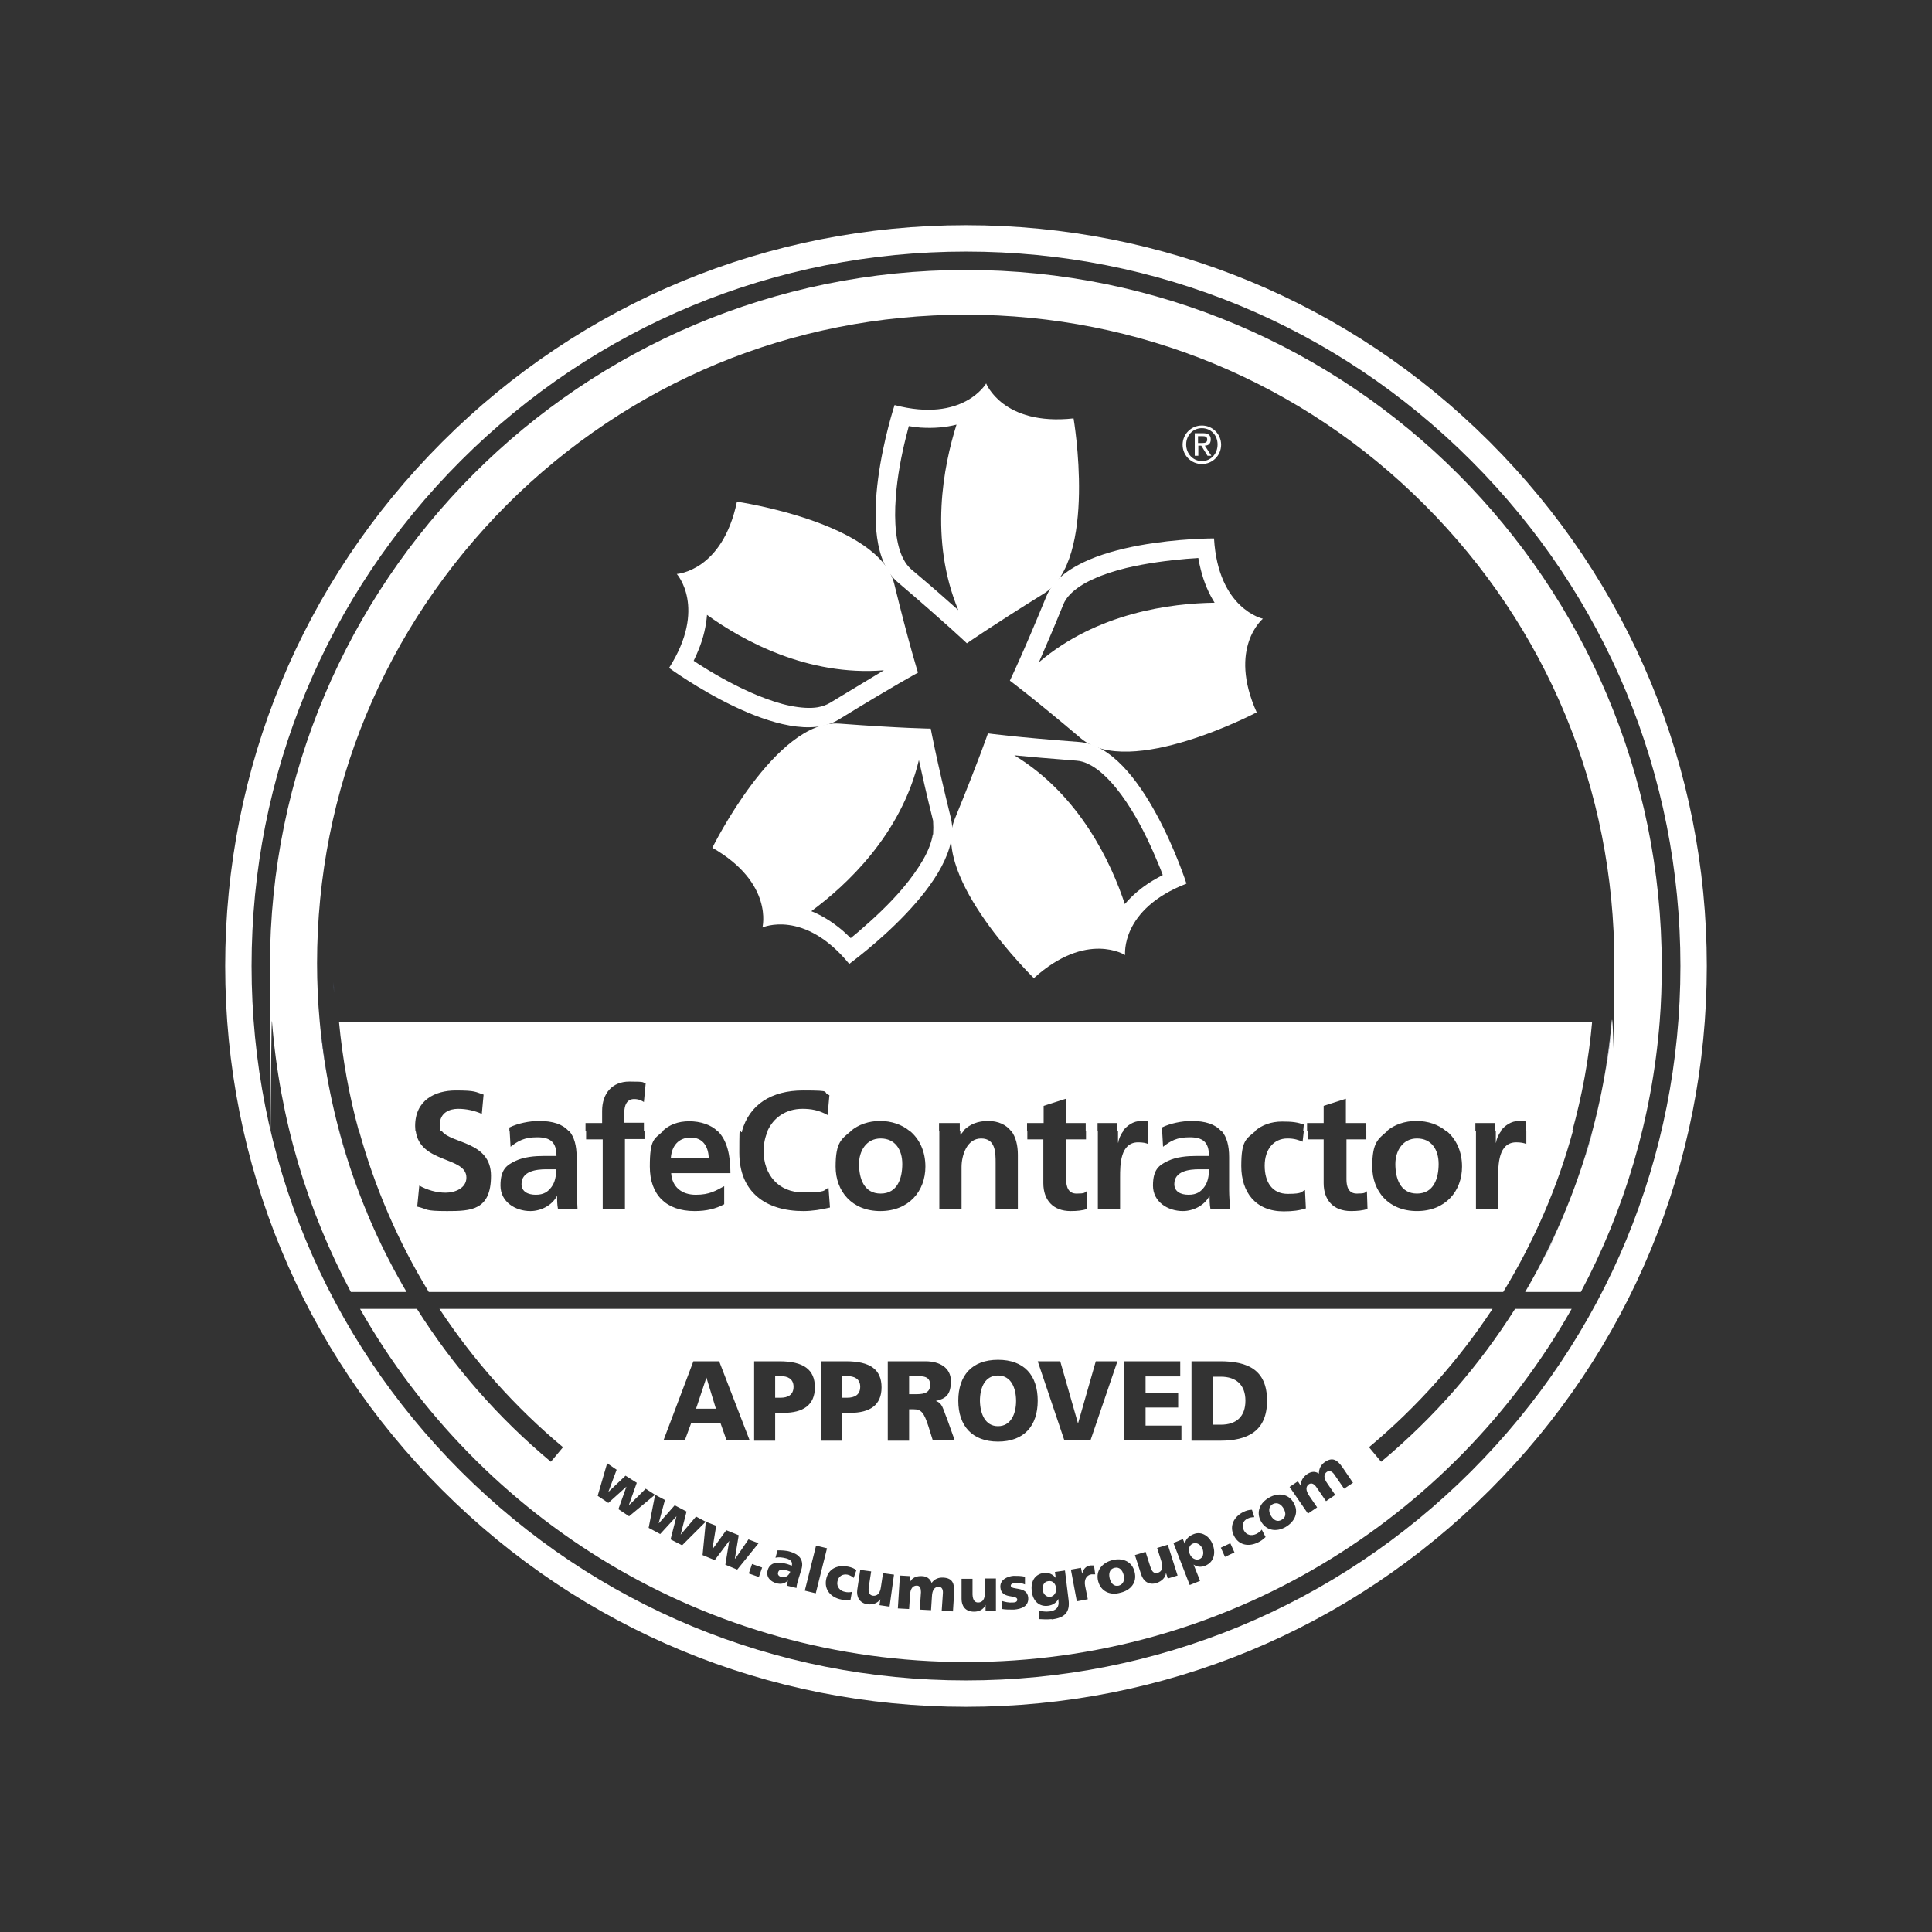
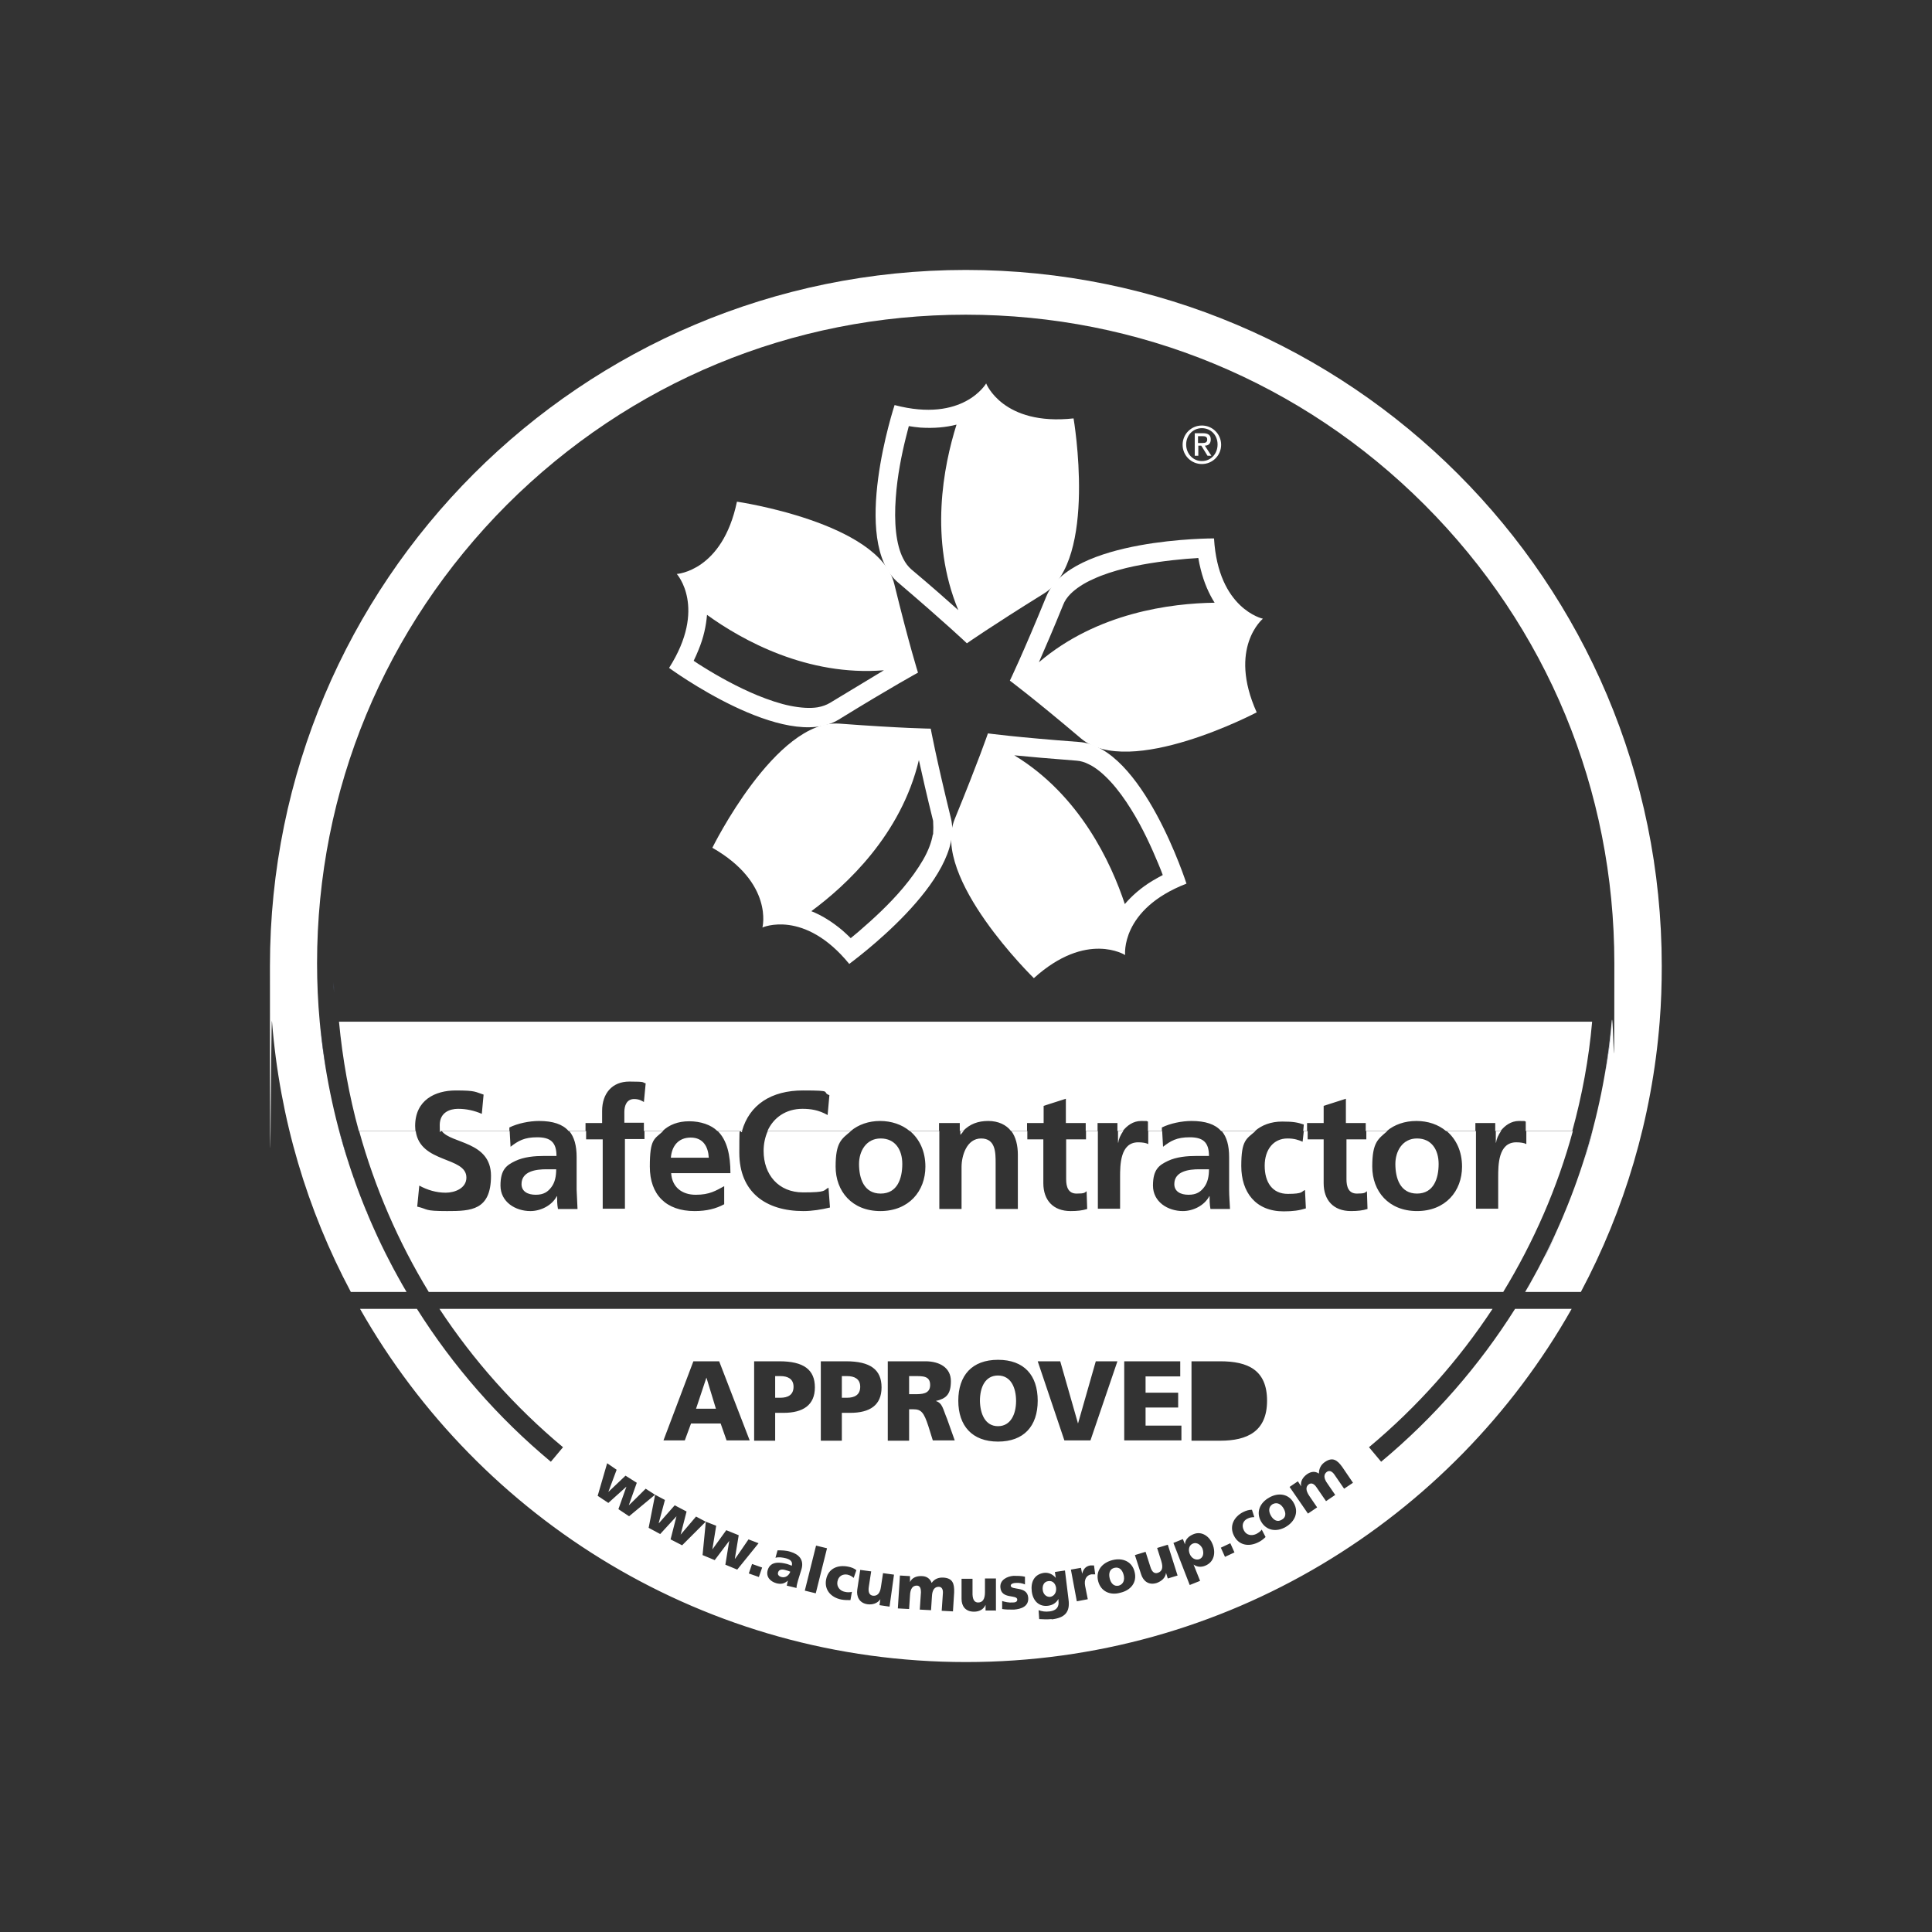
<svg xmlns="http://www.w3.org/2000/svg" id="Layer_1" version="1.1" viewBox="0 0 652 652">
  <rect x="0" y="0" width="652" height="652" fill="#333333" stroke="none" />
  <defs>
    <style>
      .st0 {
        fill: #fff;
      }

      .st1 {
        fill: none;
      }

      .st2 {
        fill: #576384;
      }
    </style>
  </defs>
  <g id="layer">
    <g>
      <path class="st0" d="M478.2,384.2c-4.9,0-7.3,4.3-7.3,8.6,0,4.8,1.6,10,7.3,10s7.3-5.2,7.3-10-2.4-8.6-7.3-8.6Z" />
      <path class="st0" d="M396.3,399.6c0,2.5,2.1,3.6,4.8,3.6s4.1-1,5.3-2.6c1.2-1.6,1.6-3.7,1.6-6h-3.3c-3.4,0-8.4.6-8.4,5Z" />
      <path class="st0" d="M297.2,384.2c-4.9,0-7.3,4.3-7.3,8.6,0,4.8,1.6,10,7.3,10s7.3-5.2,7.3-10-2.4-8.6-7.3-8.6Z" />
      <path class="st0" d="M176,399.6c0,2.5,2.1,3.6,4.8,3.6s4.1-1,5.3-2.6,1.6-3.7,1.6-6h-3.3c-3.4,0-8.4.6-8.4,5h0Z" />
      <path class="st0" d="M233.1,383.9c-4.2,0-6.4,2.9-6.7,6.8h12.8c-.2-3.7-1.9-6.8-6.1-6.8Z" />
-       <path class="st0" d="M326,576c-66.8,0-129.6-26-176.8-73.2s-73.2-110-73.2-176.8,26-129.6,73.2-176.8,110-73.2,176.8-73.2,129.6,26,176.8,73.2,73.2,110,73.2,176.8-26,129.6-73.2,176.8c-47.2,47.2-110,73.2-176.8,73.2M326,84.9c-64.4,0-125,25.1-170.5,70.6s-70.6,106.1-70.6,170.5,25.1,125,70.6,170.5,106.1,70.6,170.5,70.6,125-25.1,170.5-70.6c45.5-45.5,70.6-106.1,70.6-170.5s-25.1-125-70.6-170.5c-45.5-45.6-106.1-70.6-170.5-70.6h0Z" />
      <path class="st0" d="M405.6,143.6c3.6,0,6.5,2.9,6.5,6.5s-2.9,6.5-6.5,6.5-6.5-2.9-6.5-6.5,2.9-6.5,6.5-6.5M405.6,155.6c3,0,5.3-2.4,5.3-5.6s-2.3-5.5-5.3-5.5-5.3,2.4-5.3,5.5,2.3,5.6,5.3,5.6ZM403.1,146.2h2.9c1.8,0,2.6.7,2.6,2.1s-.8,2.1-2,2.1l2.2,3.4h-1.3l-2.1-3.4h-1v3.4h-1.2v-7.6h-.1ZM404.3,149.5h1.5c1,0,1.6-.2,1.6-1.2s-.8-1.1-1.6-1.1h-1.5s0,2.3,0,2.3Z" />
      <path class="st0" d="M362.3,141.2c-23.9,2.6-29.5-11.8-29.5-11.8,0,0-7.7,13.4-30.9,7.3,0,0-15.2,46.1,1.2,59.9,16.3,13.9,23.2,20.5,23.2,20.5,0,0,7.8-5.5,26-16.8s10-59.1,10-59.1M307.5,192.1c-1-.9-1.9-2-2.7-3.6-1.2-2.3-2-5.4-2.4-8.9-.4-3.6-.4-7.6-.1-11.6.5-7.3,2-14.7,3.4-20.3.4-1.5.7-2.8,1-3.9,1.3.2,2.6.4,3.9.5,4.7.3,8.7-.1,12.2-1-4.4,14-9.3,38.7.6,62.6-3.8-3.4-9-8-15.9-13.8h0Z" />
      <path class="st0" d="M301.8,197.1c-5.1-20.8-53.1-27.8-53.1-27.8-4.9,23.5-20.3,24.4-20.3,24.4,0,0,10.3,11.4-2.6,31.7,0,0,39.1,28.7,57.3,17.4,18.2-11.2,26.7-15.8,26.7-15.8,0,0-2.9-9.1-8-29.9M280.1,237.2c-1.2.7-2.5,1.2-4.2,1.5-2.5.4-5.7.2-9.2-.5s-7.3-2-11-3.5c-6.8-2.8-13.4-6.5-18.2-9.5-1.3-.8-2.4-1.5-3.4-2.2.6-1.2,1.1-2.4,1.6-3.6,1.8-4.3,2.6-8.3,2.9-11.9,11.9,8.6,33.9,20.8,59.7,18.7-4.5,2.7-10.4,6.3-18.2,11h0Z" />
      <path class="st0" d="M320.9,276.1c-5.1-20.8-6.8-30.2-6.8-30.2,0,0-9.6-.1-30.9-1.7-21.4-1.5-42.8,41.9-42.8,41.9,20.8,11.9,16.9,26.9,16.9,26.9,0,0,14.1-6.3,29.3,12.3,0-.1,39.4-28.4,34.3-49.2M314.8,281.6c-.4,2.5-1.5,5.5-3.3,8.6s-4.1,6.3-6.7,9.4c-4.7,5.6-10.3,10.7-14.6,14.4-1.1,1-2.2,1.8-3.1,2.6-1-1-1.9-1.8-2.9-2.7-3.6-3-7.1-5.1-10.4-6.4,11.8-8.7,30.3-25.8,36.3-51,1.1,4.9,2.6,11.7,4.8,20.5.1,1.5.1,3,0,4.6h-.1Z" />
      <path class="st0" d="M400.4,298.2s-14.8-46.2-36.2-47.8c-21.4-1.6-30.8-2.9-30.8-2.9,0,0-3.1,9.1-11.2,28.9-8.1,19.8,26.7,53.7,26.7,53.7,17.8-16.1,30.8-7.8,30.8-7.8,0,0-1.7-15.4,20.7-24.1M379.6,305.1c-4.6-13.9-15.2-36.8-37.3-50.2,5,.5,11.9,1.1,21,1.8,1.4.1,2.8.5,4.3,1.3,2.3,1.1,4.8,3.2,7.2,5.8,2.4,2.6,4.8,5.9,6.9,9.3,3.9,6.2,7,13.1,9.2,18.4.6,1.4,1.1,2.7,1.5,3.8-1.2.6-2.3,1.3-3.4,1.9-4,2.4-7.1,5.2-9.4,7.9h0Z" />
      <path class="st0" d="M426.2,208.8s-15.1-3.2-16.5-27.1c0,0-48.5-.2-56.6,19.6s-12.3,28.4-12.3,28.4c0,0,7.7,5.7,24,19.5,16.4,13.8,59.3-8.8,59.3-8.8-9.8-21.8,2.1-31.6,2.1-31.6M350.6,223.5c2-4.6,4.8-11,8.2-19.4.5-1.3,1.3-2.5,2.5-3.7,1.8-1.8,4.5-3.6,7.7-5,3.2-1.5,7-2.7,11-3.7,7.1-1.7,14.6-2.6,20.3-3.1,1.5-.1,2.9-.2,4.1-.3.2,1.3.5,2.6.8,3.8,1.1,4.5,2.8,8.3,4.7,11.3-14.6.2-39.6,3.3-59.3,20.1h0Z" />
      <path class="st1" d="M232.7,378.4c-9.1,0-13.5,6.9-13.5,15.3s5.5,15,15.1,15,7.2-.8,10-2.3h0v-6.1c-2.8,1.5-5.9,2.9-9.6,2.9s-8-2.6-8.3-7.3h20c0-10.1-3-17.5-13.8-17.5h.1Z" />
      <path class="st1" d="M271.1,402.4c-8.3,0-13.3-6-13.3-14s5.1-14.2,13.2-14.2,5.5.4,8.5,2.1l.6-6.7c-2.9-1.1-6.3-1.6-8.9-1.6-13.4,0-21.6,7.5-21.6,21s8.9,19.7,21.6,19.7,6.1-.5,9-1.2l-.5-6.7c-1.8.9-5.5,1.6-8.6,1.6h0Z" />
      <path class="st1" d="M297.2,378.3c-8.5,0-15.1,5.8-15.1,15.4s5.5,15,15.1,15,15.2-6.7,15.2-15-6.6-15.4-15.2-15.4Z" />
      <path class="st1" d="M363.4,402.8c-2.8,0-3.5-2.3-3.5-4.8v-13.5h6.7v-5.5h-6.7v-8.2l-7.5,2.4v5.8h-5.6v5.5h5.4v14.8c0,5.7,3.3,9.4,9.2,9.4s4-.2,5.6-.7l-.2-6c-.7.5-2,.8-3.4.8h0Z" />
      <path class="st1" d="M333.7,378.3c-3.9,0-7.1,1.3-9.5,4.6h0v-3.9h-7v29h7.5v-14.2c0-3.7,1.1-9.6,6.6-9.6s4.9,4.8,4.9,8.3v15.5h7.5v-18.3c0-6.6-3-11.4-9.9-11.4h-.1Z" />
      <path class="st1" d="M480.8,170.3c-41.3-41.3-96.3-64.1-154.8-64.1s-113.4,22.8-154.8,64.1c-41.3,41.4-64.1,96.3-64.1,154.8s.3,13.2.9,19.7h436c.6-6.5.9-13.1.9-19.7,0-58.5-22.7-113.4-64.1-154.8h0Z" />
      <path class="st1" d="M148.4,379.7c0-4.3,3.5-5.5,6.2-5.5s5.5.6,8,1.7l.6-6.5c-2.9-.9-6-1.4-9.4-1.4-6.9,0-13.7,3.2-13.7,12,0,13,17.2,9.9,17.2,17.4s-4,5.1-7,5.1-6.2-.9-8.9-2.4l-.7,7.1c3.9.9,5.8,1.5,10.1,1.5,8,0,14.8-3.3,14.8-11.9,0-13.2-17.2-10.3-17.2-17.1h0Z" />
      <path class="st1" d="M203.3,374.9v4.1h-5.6v5.5h5.6v23.4h7.5v-23.5h6.6v-5.5h-6.6v-3.6c0-2.2.8-4.4,3.3-4.4s2.6.6,3.3,1l.6-6.3c-1.4-.3-3.6-.6-5.5-.6-5.9,0-9.2,4.1-9.2,9.9h0Z" />
      <path class="st1" d="M194.5,394.2v-3.7c0-8.5-3.7-12.2-12.5-12.2s-7.2.8-10.1,2.2l.4,6.5c2.6-2,5.8-3.2,9-3.2s6.5,1.6,6.5,6.3h-4.2c-3.1,0-6.8.3-9.7,1.7-2.9,1.4-5,4-5,8.3s5,8.6,10.1,8.6,7.2-1.8,8.9-5h.1c0,.9,0,2.8.3,4.3h6.6c-.1-2.3-.2-4.3-.3-6.5v-7.3h-.1Z" />
      <path class="st1" d="M478.2,378.3c-8.6,0-15.1,5.8-15.1,15.4s5.5,15,15.1,15,15.2-6.7,15.2-15-6.6-15.4-15.2-15.4Z" />
-       <path class="st1" d="M512.8,378.3c-4.5,0-7.6,4.6-7.9,7.3h0v-6.6h-6.7v28.9h7.5v-10.6c0-4.1,0-11.8,6.1-11.8s2.7.2,3.4.6v-7.6c-.8-.2-1.6-.2-2.3-.2h-.1Z" />
+       <path class="st1" d="M512.8,378.3c-4.5,0-7.6,4.6-7.9,7.3h0v-6.6h-6.7v28.9h7.5v-10.6s2.7.2,3.4.6v-7.6c-.8-.2-1.6-.2-2.3-.2h-.1Z" />
      <path class="st1" d="M457.9,402.8c-2.8,0-3.5-2.3-3.5-4.8v-13.5h6.7v-5.5h-6.7v-8.2l-7.5,2.4v5.8h-5.6v5.5h5.4v14.8c0,5.7,3.3,9.4,9.2,9.4s4-.2,5.6-.7l-.2-6c-.7.5-2,.8-3.4.8h0Z" />
      <path class="st1" d="M414.8,394.2v-3.7c0-8.5-3.7-12.2-12.5-12.2s-7.2.8-10.1,2.2l.4,6.5c2.6-2,5.8-3.2,9-3.2s6.5,1.6,6.5,6.3h-4.2c-3.1,0-6.8.3-9.7,1.7-2.9,1.4-5,4-5,8.3s5,8.6,10.1,8.6,7.2-1.8,8.9-5h.1c0,.9,0,2.8.3,4.3h6.6c0-2.3-.2-4.3-.3-6.5v-7.3h-.1Z" />
      <path class="st1" d="M434.6,402.9c-5.3,0-7.8-4.1-7.8-9.5s3-9.2,7.7-9.2,3.7.5,5.1,1.1l.6-5.8c-2.1-.7-4.3-1-7.3-1-9,0-14,6.6-14,15s4.8,15.3,14.3,15.3,5.3-.3,7.5-1l-.3-6.2c-1.3.5-3.7,1.3-5.8,1.3h0Z" />
      <path class="st1" d="M377.4,385.6h0v-6.6h-6.7v28.9h7.5v-10.6c0-4.1,0-11.8,6.1-11.8s2.7.2,3.4.6v-7.6c-.8-.2-1.6-.2-2.3-.2-4.5,0-7.6,4.6-7.9,7.3h-.1Z" />
      <path class="st0" d="M326,91.1c-129.8,0-234.9,105.2-234.9,234.9s.3,12.6.7,18.8c2.6,32.8,11.9,63.6,26.6,91.2h18.8c-16.3-27.7-26.3-58.7-29.3-91.2-.6-6.5-.9-13.1-.9-19.7,0-58.5,22.8-113.4,64.1-154.8,41.4-41.3,96.3-64.1,154.8-64.1s113.5,22.8,154.8,64.1c41.4,41.4,64.1,96.3,64.1,154.8s-.3,13.2-.9,19.7c-2.9,32.5-13,63.5-29.2,91.2h18.8c14.7-27.6,24-58.5,26.6-91.2.5-6.2.7-12.5.7-18.8,0-129.7-105.2-234.9-234.9-234.9h.1Z" />
      <g>
        <path class="st0" d="M402.6,520.9c-1.3.5-1.7,2-1.1,3.5s2,2.2,3.2,1.8c1.3-.5,1.7-1.9,1.1-3.6-.6-1.3-1.9-2.2-3.2-1.7h0Z" />
        <path class="st0" d="M376.1,529.1c-1.7.4-2,2-1.6,3.6s1.4,2.8,3.1,2.4c1.6-.5,2-2,1.6-3.6s-1.4-2.8-3.1-2.4Z" />
        <path class="st0" d="M262.6,530.6c-.3.8.3,1.4,1.1,1.6,1.4.4,2.6-.6,3-1.8-.5-.2-1-.4-1.5-.5-1.2-.4-2.3-.3-2.6.7h0Z" />
        <path class="st0" d="M353.7,533.6c-1.4.2-2,1.5-1.8,3,.2,1.6,1.4,2.4,2.5,2.3,1.3-.2,2.2-1.4,2-3.1-.2-1.2-1-2.5-2.7-2.2h0Z" />
-         <path class="st0" d="M412,464.6h-2.8v16.2h2.8c5.3,0,8.3-2.8,8.3-8.1s-3.1-8.1-8.3-8.1Z" />
        <path class="st0" d="M336.8,464.2c-4.3,0-6.1,3.9-6.1,8.6.1,4.4,1.8,8.5,6.1,8.5s6.1-4.1,6.1-8.5-1.7-8.6-6.1-8.6Z" />
        <path class="st0" d="M308.7,464.4h-1.9v6.1h1.9c2.3,0,5.2,0,5.2-3.1s-2.5-3-5.2-3Z" />
        <path class="st0" d="M267.8,468c0-2.7-2-3.6-4.4-3.6h-1.8v7.3h1.8c2.4,0,4.4-.9,4.4-3.7h0Z" />
        <path class="st0" d="M290.3,468c0-2.7-2-3.6-4.4-3.6h-1.8v7.3h1.8c2.4,0,4.4-.9,4.4-3.7h0Z" />
        <polygon class="st0" points="238.4 464.9 234.9 475.4 241.6 475.4 238.4 464.9" />
        <path class="st0" d="M511.3,441.7c-12.1,19.2-27.3,36.7-45.2,51.6l-4.1-4.9c16.3-13.6,30.3-29.4,41.7-46.7H148.3c11.4,17.3,25.4,33.1,41.7,46.7l-4.1,4.9c-17.9-14.9-33.1-32.4-45.2-51.6h-19.2c40.4,71.2,116.8,119.2,204.5,119.2s164.1-48,204.4-119.2h-19.1ZM379.4,459.4h18.9v5.1h-11.7v5.5h11v5h-11v6.1h12.1v5h-19.3v-26.7ZM357.8,459.4l6,21,6-21h7.3l-9.1,26.7h-8.8l-9-26.7h7.6ZM277,459.4h8.5c8.2,0,12,2.8,12,8.8s-3.9,8.6-10.6,8.6h-2.8v9.4h-7.1v-26.8ZM254.5,459.4h8.5c8.2,0,12,2.8,12,8.8s-4,8.6-10.6,8.6h-2.8v9.4h-7.1v-26.8h0ZM234,459.4h8.7l10.3,26.7h-7.8l-2-5.7h-10l-2.1,5.7h-7.2l10.1-26.7ZM244.8,528l1.3-8-4.9,6.5-4.1-1.7,1.1-11.3-8,8-3.9-2,2-7.8-5.5,6-3.9-2.1,2.2-11.2-8.8,7.3-3.6-2.4,2.7-7.6-6.1,5.5-3.6-2.4,3.2-11,3.2,2.2-2.8,7.5h0l5.8-5.5,3.8,2.4-2.7,7.6h0c0,.1,5.7-5.6,5.7-5.6l3.1,2,3.4,1.8-2.1,7.8h.1l5.3-6,4,2.1-2,7.8,5.2-6.1,3.2,1.7h0l3.6,1.4-1.3,8,4.7-6.5,4.2,1.7-1.3,7.9h.1c0,.1,4.5-6.5,4.5-6.5l3.4,1.3-7.2,8.9-4.1-1.7h.1ZM256.1,532.2l-3.4-1.2,1.1-3.2,3.4,1.2-1.1,3.2ZM270.5,529.5l-1.2,3.9c-.2.8-.5,1.7-.5,2.5l-3.3-.8c.2-.6.2-1.1.4-1.7-1.2,1.1-2.4,1.3-3.9.9-2.1-.6-3.6-2.2-2.9-4.5,1-3.2,4.5-2.5,6.5-2,.6.2,1.2.4,1.6.6.4-1.4-.5-2.1-1.9-2.5-1.2-.3-2.4-.5-3.6-.2l.7-2.5c1.4,0,2.9,0,4.4.5,2.7.8,4.6,2.6,3.7,5.8h0ZM271.6,536.8l3.8-15.2,3.7.9-3.8,15.2-3.7-.9h0ZM288.1,532.5c-.6-.5-1.2-.9-2.1-1.1-1.6-.3-3.1.5-3.4,2.4-.3,1.7.9,3.1,2.5,3.4.8.2,1.7.2,2.4,0l-.5,2.8c-1,0-2.1,0-3.1-.2-3.5-.7-5.8-3.3-5.1-6.8.7-3.6,3.8-5,7.4-4.3,1.1.2,2.1.6,2.8,1.2l-.9,2.6h0ZM300.2,542.2l-3.4-.5.3-2c-1,1.4-2.6,1.9-4.3,1.7-2.9-.4-3.8-2.7-3.5-4.9l1-6.7,3.7.5-.8,5.2c-.3,2,.3,2.8,1.3,3,1.5.2,2.5-.7,2.8-3l.7-4.6,3.7.5-1.5,10.8h0ZM322,537.4l-.4,6.4-3.8-.2.4-5.9c.1-1.2-.3-2.2-1.4-2.2-1.3,0-2.2.9-2.3,3.3l-.3,4.6-3.8-.2.4-5.9c0-1.2-.3-2.2-1.4-2.2-1.3,0-2.2.9-2.3,3.3l-.3,4.6-3.8-.2.7-11.1,3.4.2v2c.7-1.5,2.3-2.1,4-2,1.5,0,2.8.8,3.3,2.3,1-1.4,2.4-1.9,4-1.8,3.1.2,3.7,2,3.6,5h0ZM314.8,486.1l-1.5-4.8c-1.5-4.6-2.4-5.7-5-5.7h-1.5v10.6h-7.2v-26.8h12.7c4.7,0,8.6,2.1,8.6,6.7s-1.7,5.9-5.1,6.7h0c2.3.7,2.4,2.7,3.8,6l2.6,7.3h-7.4ZM336,543.5h-3.4v-1.9c-.7,1.6-2.2,2.3-3.9,2.3-3,0-4.2-2-4.2-4.3v-6.8c-.1,0,3.7,0,3.7,0v5.3c.1,2.1.9,2.7,1.9,2.7,1.5,0,2.3-1.1,2.3-3.5v-4.6h3.7v11l-.1-.2ZM323.4,472.7c0-8.5,4.6-13.8,13.4-13.8s13.4,5.2,13.4,13.8-4.7,13.8-13.4,13.8-13.4-5.3-13.4-13.8ZM342.2,543.2c-1.7,0-2.9,0-4-.2v-2.7h0c.9.3,2.2.6,3.6.5.8,0,1.5-.2,1.5-1-.1-1.8-5.4,0-5.7-4.1-.2-2.5,2.2-3.7,4.4-3.9,1.3,0,2.6,0,3.9.3v2.6c-.9-.4-2.1-.6-3.1-.5-.8,0-1.7.3-1.7.9,0,1.7,5.6,0,5.9,4.1.2,2.9-2.3,3.8-4.8,4h0ZM354.9,546.4c-1.8.2-3.3,0-4.2,0l-.2-3c1.2.4,2.2.6,3.8.4,2.2-.3,3.2-1.5,2.9-3.6v-.6c-.8,1.4-2,2.1-3.5,2.3-3,.4-5.1-1.6-5.5-4.8s.8-5.8,4.1-6.3c1.6-.2,3,.5,4,1.7l-.3-2,3.4-.5,1.2,9.8c.6,4.4-1.4,6.2-5.7,6.7v-.1ZM368.3,531.3c-1.7.3-2.5,1.8-2.1,3.9l.9,4.5-3.7.7-2-10.7,3.4-.6.4,2c.4-1.5,1.1-2.5,2.7-2.8h1.3l.4,3h-1.3ZM378.1,537.5c-3.4,1-6.6-.4-7.5-3.9s1.3-6.2,4.8-7.1,6.7.5,7.5,4c.9,3.5-1.3,6.2-4.8,7ZM394.1,532.7l-.6-1.9c-.2,1.7-1.5,2.8-3.1,3.4-2.8.9-4.6-.7-5.3-2.9l-2.1-6.5,3.6-1.1,1.6,5c.6,2,1.5,2.4,2.5,2.1,1.5-.5,1.9-1.7,1.2-4l-1.4-4.4,3.6-1.1,3.3,10.4-3.3,1h0ZM406.7,528.4c-1.2.5-2.7.5-3.9-.4l2.2,5.5-3.5,1.4-5.5-14.2,3.2-1.3.7,1.8c0-1.7,1.4-2.9,3-3.5,2.8-1.1,5.4,1,6.3,3.4,1.2,3,.5,6.1-2.5,7.3h0ZM402.1,486.2v-26.8h9.7c9.3,0,15.8,2.9,15.8,13.3s-6.7,13.5-15.8,13.5h-9.7ZM413.4,525.4l-1.4-3.1,3.2-1.5,1.4,3.1-3.2,1.5ZM424.6,520.5c-3.2,1.6-6.6,1-8.2-2.3-1.6-3.2,0-6.3,3.1-7.9,1-.5,2-.8,3-.8l.8,2.5c-.8,0-1.5.1-2.3.5-1.5.7-2.1,2.3-1.2,4,.8,1.6,2.6,1.9,4.1,1.2.8-.4,1.5-.9,1.9-1.5l1.3,2.5c-.7.7-1.6,1.4-2.5,1.8h0ZM433.9,515.3c-3.1,1.8-6.5,1.3-8.3-1.8-1.8-3.1-.5-6.3,2.7-8.1,3.1-1.8,6.6-1.3,8.3,1.8,1.8,3.1.4,6.3-2.7,8.1ZM453.6,502.4l-3.3-4.8c-.7-1-1.6-1.5-2.5-.9-1.1.8-1.2,2.1.2,4l2.6,3.8-3.1,2.1-3.3-4.8c-.7-1-1.6-1.5-2.5-.9-1.1.8-1.1,2.1.2,4l2.6,3.8-3.1,2.1-6.2-9,2.8-1.9,1.1,1.7c-.3-1.7.6-3.1,2-4.1,1.3-.9,2.7-1.1,4-.2,0-1.7.7-3,2-3.9,2.6-1.8,4.2-.7,5.9,1.7l3.6,5.3-3,2h0Z" />
        <path class="st0" d="M429.5,507.6c-1.5.9-1.4,2.5-.6,3.9s2.1,2.3,3.6,1.4c1.6-.8,1.5-2.4.7-3.8s-2.1-2.3-3.7-1.5Z" />
        <polygon class="st0" points="238.2 513.5 238.2 513.5 238.2 513.5 238.2 513.5" />
      </g>
      <path class="st1" d="M271.1,402.4c-8.3,0-13.3-6-13.3-14s5.1-14.2,13.2-14.2,5.5.4,8.5,2.1l.6-6.7c-2.9-1.1-6.3-1.6-8.9-1.6-13.4,0-21.6,7.5-21.6,21s8.9,19.7,21.6,19.7,6.1-.5,9-1.2l-.5-6.7c-1.8.9-5.5,1.6-8.6,1.6h0Z" />
      <path class="st1" d="M297.2,378.3c-8.5,0-15.1,5.8-15.1,15.4s5.5,15,15.1,15,15.2-6.7,15.2-15-6.6-15.4-15.2-15.4Z" />
      <path class="st1" d="M333.7,378.3c-3.9,0-7.1,1.3-9.5,4.6h0v-3.9h-7v29h7.5v-14.2c0-3.7,1.1-9.6,6.6-9.6s4.9,4.8,4.9,8.3v15.5h7.5v-18.3c0-6.6-3-11.4-9.9-11.4h-.1Z" />
      <path class="st1" d="M377.4,385.6h0v-6.6h-6.7v28.9h7.5v-10.6c0-4.1,0-11.8,6.1-11.8s2.7.2,3.4.6v-7.6c-.8-.2-1.6-.2-2.3-.2-4.5,0-7.6,4.6-7.9,7.3h-.1Z" />
      <path class="st1" d="M363.4,402.8c-2.8,0-3.5-2.3-3.5-4.8v-13.5h6.7v-5.5h-6.7v-8.2l-7.5,2.4v5.8h-5.6v5.5h5.4v14.8c0,5.7,3.3,9.4,9.2,9.4s4-.2,5.6-.7l-.2-6c-.7.5-2,.8-3.4.8h0Z" />
      <path class="st1" d="M194.5,394.2v-3.7c0-8.5-3.7-12.2-12.5-12.2s-7.2.8-10.1,2.2l.4,6.5c2.6-2,5.8-3.2,9-3.2s6.5,1.6,6.5,6.3h-4.2c-3.1,0-6.8.3-9.7,1.7-2.9,1.4-5,4-5,8.3s5,8.6,10.1,8.6,7.2-1.8,8.9-5h.1c0,.9,0,2.8.3,4.3h6.6c-.1-2.3-.2-4.3-.3-6.5v-7.3h-.1Z" />
      <path class="st1" d="M203.3,374.9v4.1h-5.6v5.5h5.6v23.4h7.5v-23.5h6.6v-5.5h-6.6v-3.6c0-2.2.8-4.4,3.3-4.4s2.6.6,3.3,1l.6-6.3c-1.4-.3-3.6-.6-5.5-.6-5.9,0-9.2,4.1-9.2,9.9h0Z" />
      <path class="st1" d="M232.7,378.4c-9.1,0-13.5,6.9-13.5,15.3s5.5,15,15.1,15,7.2-.8,10-2.3h0v-6.1c-2.8,1.5-5.9,2.9-9.6,2.9s-8-2.6-8.3-7.3h20c0-10.1-3-17.5-13.8-17.5h.1Z" />
      <path class="st1" d="M148.4,379.7c0-4.3,3.5-5.5,6.2-5.5s5.5.6,8,1.7l.6-6.5c-2.9-.9-6-1.4-9.4-1.4-6.9,0-13.7,3.2-13.7,12,0,13,17.2,9.9,17.2,17.4s-4,5.1-7,5.1-6.2-.9-8.9-2.4l-.7,7.1c3.9.9,5.8,1.5,10.1,1.5,8,0,14.8-3.3,14.8-11.9,0-13.2-17.2-10.3-17.2-17.1h0Z" />
      <path class="st1" d="M414.8,394.2v-3.7c0-8.5-3.7-12.2-12.5-12.2s-7.2.8-10.1,2.2l.4,6.5c2.6-2,5.8-3.2,9-3.2s6.5,1.6,6.5,6.3h-4.2c-3.1,0-6.8.3-9.7,1.7-2.9,1.4-5,4-5,8.3s5,8.6,10.1,8.6,7.2-1.8,8.9-5h.1c0,.9,0,2.8.3,4.3h6.6c0-2.3-.2-4.3-.3-6.5v-7.3h-.1Z" />
      <path class="st1" d="M504.9,385.6h0v-6.6h-6.7v28.9h7.5v-10.6c0-4.1,0-11.8,6.1-11.8s2.7.2,3.4.6v-7.6c-.8-.2-1.6-.2-2.3-.2-4.5,0-7.6,4.6-7.9,7.3h-.1Z" />
      <path class="st1" d="M457.9,402.8c-2.8,0-3.5-2.3-3.5-4.8v-13.5h6.7v-5.5h-6.7v-8.2l-7.5,2.4v5.8h-5.6v5.5h5.4v14.8c0,5.7,3.3,9.4,9.2,9.4s4-.2,5.6-.7l-.2-6c-.7.5-2,.8-3.4.8h0Z" />
      <path class="st1" d="M434.6,402.9c-5.3,0-7.8-4.1-7.8-9.5s3-9.2,7.7-9.2,3.7.5,5.1,1.1l.6-5.8c-2.1-.7-4.3-1-7.3-1-9,0-14,6.6-14,15s4.8,15.3,14.3,15.3,5.3-.3,7.5-1l-.3-6.2c-1.3.5-3.7,1.3-5.8,1.3h0Z" />
      <path class="st1" d="M478.2,378.3c-8.6,0-15.1,5.8-15.1,15.4s5.5,15,15.1,15,15.2-6.7,15.2-15-6.6-15.4-15.2-15.4Z" />
      <path class="st0" d="M541.6,362.9h0Z" />
      <path class="st0" d="M539.2,374.7v.2-.2Z" />
      <path class="st0" d="M534.5,391.9c0,.1,0,.3-.1.4,0-.1,0-.3.1-.4Z" />
      <path class="st0" d="M119.7,398.2c0-.2-.1-.4-.2-.6,0,.2.1.4.2.6Z" />
      <path class="st0" d="M537.8,380.5v.3-.3Z" />
      <path class="st0" d="M124,409.4c0-.2-.2-.5-.3-.7,0,.2.2.5.3.7Z" />
      <path class="st0" d="M117.7,392.4c0-.1,0-.3-.1-.4,0,.1,0,.3.1.4Z" />
      <path class="st0" d="M126.4,415.1c-.1-.3-.2-.5-.3-.8.1.3.2.5.3.8Z" />
      <path class="st0" d="M110.4,362.9h0Z" />
      <polygon class="st0" points="544 344.8 544 344.8 544 344.8 544 344.8" />
      <path class="st0" d="M114.3,380.8v-.3.3Z" />
      <path class="st0" d="M112.8,374.8v-.2.2Z" />
      <polygon class="st0" points="108 344.8 108 344.8 108 344.8 108 344.8" />
      <path class="st0" d="M134.6,431.3c-.2-.3-.3-.6-.5-.9.2.3.3.6.5.9Z" />
      <path class="st0" d="M520.8,425c-.1.3-.3.6-.4.8.1-.3.3-.6.4-.8Z" />
      <path class="st0" d="M532.6,397.7c0,.2-.1.4-.2.5,0-.2.1-.4.2-.5Z" />
      <path class="st0" d="M517.5,431.3c.2-.3.3-.6.5-.9-.2.3-.3.6-.5.9Z" />
      <path class="st1" d="M401.6,383.8c4.4,0,6.5,1.6,6.5,6.3h-4.2c-3.1,0-6.8.3-9.7,1.7-2.9,1.4-5,4-5,8.3s5,8.6,10.1,8.6,7.2-1.8,8.9-5h.1c0,.9,0,2.8.3,4.3h6.6c0-2.3-.2-4.3-.3-6.5v-11c0-3.9-.8-6.8-2.5-8.8h-20l.3,5.3c2.6-2,5.8-3.2,9-3.2h-.1Z" />
      <path class="st1" d="M282.1,393.7c0,8.3,5.5,15,15.1,15s15.2-6.7,15.2-15-2-9.3-5.2-12h-20c-3.2,2.7-5.2,6.8-5.2,12h.1Z" />
      <path class="st1" d="M352.2,384.5v14.8c0,5.7,3.3,9.4,9.2,9.4s4-.2,5.6-.7l-.2-6c-.7.5-2,.8-3.4.8-2.8,0-3.5-2.3-3.5-4.8v-13.5h6.7v-2.8h-19.8v2.8h5.4Z" />
      <path class="st1" d="M324.6,408v-14.2c0-3.7,1.1-9.6,6.6-9.6s4.9,4.8,4.9,8.3v15.5h7.5v-18.3c0-3.2-.7-6-2.2-8h-16.2c-.3.4-.7.8-1,1.2h0v-1.2h-7v26.3h7.5-.1Z" />
      <path class="st1" d="M378.1,407.9v-10.6c0-4.1,0-11.8,6.1-11.8s2.7.2,3.4.6v-4.4h-8.5c-1,1.3-1.6,2.8-1.7,3.9h0v-3.9h-6.7v26.2h7.5-.1Z" />
      <path class="st1" d="M505.6,407.9v-10.6c0-4.1,0-11.8,6.1-11.8s2.7.2,3.4.6v-4.4h-8.5c-1,1.3-1.6,2.8-1.7,3.9h0v-3.9h-6.7v26.2h7.5-.1Z" />
      <path class="st1" d="M463.1,393.7c0,8.3,5.5,15,15.1,15s15.2-6.7,15.2-15-2-9.3-5.2-12h-20c-3.2,2.7-5.1,6.8-5.1,12Z" />
      <path class="st1" d="M446.7,384.5v14.8c0,5.7,3.3,9.4,9.2,9.4s4-.2,5.6-.7l-.2-6c-.7.5-2,.8-3.4.8-2.8,0-3.5-2.3-3.5-4.8v-13.5h6.7v-2.8h-19.8v2.8h5.4Z" />
      <path class="st1" d="M418.9,393.5c0,8.8,4.8,15.3,14.3,15.3s5.3-.3,7.5-1l-.3-6.2c-1.3.5-3.7,1.3-5.8,1.3-5.3,0-7.8-4.1-7.8-9.5s3-9.2,7.7-9.2,3.7.5,5.1,1.1l.4-3.6h-16.3c-3.1,2.7-4.8,7-4.8,11.8h0Z" />
      <path class="st1" d="M181.3,383.8c4.4,0,6.5,1.6,6.5,6.3h-4.2c-3.1,0-6.8.3-9.7,1.7-2.9,1.4-5,4-5,8.3s5,8.6,10.1,8.6,7.2-1.8,8.9-5h.1c0,.9,0,2.8.3,4.3h6.6c-.1-2.3-.2-4.3-.3-6.5v-11c0-3.9-.8-6.8-2.5-8.8h-20l.3,5.3c2.6-2,5.8-3.2,9-3.2h-.1Z" />
      <path class="st1" d="M157.3,397.4c0,3.6-4,5.1-7,5.1s-6.2-.9-8.9-2.4l-.7,7.1c3.9.9,5.8,1.5,10.1,1.5,8,0,14.8-3.3,14.8-11.9s-13.5-10.8-16.6-15.1h-8.8c1.5,11,17.1,8.5,17.1,15.7h0Z" />
      <path class="st1" d="M271.2,408.7c3,0,6.1-.5,9-1.2l-.5-6.7c-1.8.9-5.5,1.6-8.6,1.6-8.3,0-13.3-6-13.3-14s.5-4.7,1.4-6.7h-8.6c-.6,2.2-1,4.6-1,7.3,0,13.3,8.9,19.7,21.6,19.7h0Z" />
      <polygon class="st1" points="203.3 384.5 203.3 407.9 210.8 407.9 210.8 384.4 217.4 384.4 217.4 381.7 197.7 381.7 197.7 384.5 203.3 384.5" />
      <path class="st1" d="M219.2,393.7c0,9.5,5.5,15,15.1,15s7.2-.8,10-2.3h0v-6.1c-2.8,1.5-5.9,2.9-9.6,2.9s-8-2.6-8.3-7.3h20c0-6-1.1-11.1-4.3-14.2h-18.6c-3,2.8-4.5,7.2-4.5,12h.2Z" />
      <path class="st1" d="M402.3,378.3c-3.2,0-7.2.8-10.1,2.2v1.2h20.1c-2-2.3-5.2-3.4-10-3.4h0Z" />
      <polygon class="st1" points="366.6 379 359.9 379 359.9 370.8 352.4 373.2 352.4 379 346.8 379 346.8 381.7 366.6 381.7 366.6 379" />
      <rect class="st1" x="317.1" y="379" width="7" height="2.7" />
      <rect class="st1" x="370.6" y="379" width="6.7" height="2.7" />
      <path class="st1" d="M387.6,378.5c-.8-.2-1.6-.2-2.3-.2-2.6,0-4.8,1.6-6.2,3.4h8.5v-3.2h0Z" />
      <path class="st1" d="M333.7,378.3c-3.4,0-6.2,1-8.5,3.4h16.2c-1.6-2.1-4.1-3.4-7.7-3.4Z" />
      <path class="st1" d="M217.4,378.9h-6.6v-3.6c0-2.2.8-4.4,3.3-4.4s2.6.6,3.3,1l.6-6.3c-1.4-.3-3.6-.6-5.5-.6-5.9,0-9.2,4.1-9.2,9.9v4.1h-5.6v2.7h19.7v-2.8h0Z" />
      <path class="st1" d="M297.2,378.3c-3.9,0-7.3,1.2-9.9,3.4h20c-2.6-2.2-6.1-3.4-10-3.4h-.1Z" />
      <path class="st1" d="M148.4,379.7c0-4.3,3.5-5.5,6.2-5.5s5.5.6,8,1.7l.6-6.5c-2.9-.9-6-1.4-9.4-1.4-6.9,0-13.7,3.2-13.7,12s0,1.2.1,1.7h8.8c-.4-.6-.6-1.2-.6-2h0Z" />
      <path class="st1" d="M232.7,378.4c-3.8,0-6.8,1.2-9,3.3h18.6c-2.1-2.1-5.2-3.3-9.5-3.3h-.1Z" />
      <path class="st1" d="M271,374.2c2.8,0,5.5.4,8.5,2.1l.6-6.7c-2.9-1.1-6.3-1.6-8.9-1.6-10.7,0-18.1,4.8-20.6,13.7h8.6c2-4.5,6.2-7.5,11.8-7.5h0Z" />
      <path class="st1" d="M182,378.3c-3.2,0-7.2.8-10.1,2.2v1.2h20.1c-2-2.3-5.2-3.4-10-3.4h0Z" />
      <rect class="st1" x="498.1" y="379" width="6.7" height="2.7" />
      <path class="st1" d="M515.1,378.5c-.8-.2-1.6-.2-2.3-.2-2.6,0-4.8,1.6-6.2,3.4h8.5v-3.2h0Z" />
      <path class="st1" d="M440.2,379.5c-2.1-.7-4.3-1-7.3-1s-6.9,1.2-9.2,3.2h16.3l.2-2.2Z" />
      <polygon class="st1" points="461.1 379 454.4 379 454.4 370.8 446.9 373.2 446.9 379 441.3 379 441.3 381.7 461.1 381.7 461.1 379" />
      <path class="st1" d="M478.2,378.3c-3.9,0-7.4,1.2-10,3.4h20c-2.6-2.2-6.1-3.4-10-3.4Z" />
      <path class="st2" d="M112.7,335c0-1.2,0-2.3-.1-3.5,0,1.2,0,2.3.1,3.5Z" />
      <path class="st2" d="M112.5,330.4v-4.3,4.3Z" />
      <path class="st1" d="M112.6,331.5v-1.1,1.1Z" />
      <path class="st1" d="M112.7,335.8v-.8.8Z" />
      <path class="st0" d="M515.1,386.1c-.7-.4-2-.6-3.4-.6-6.1,0-6.1,7.7-6.1,11.8v10.6h-7.5v-26.2h-9.9c3.2,2.7,5.2,6.8,5.2,12,0,8.3-5.6,15-15.2,15s-15.1-6.7-15.1-15,2-9.3,5.1-12h-7.1v2.8h-6.7v13.5c0,2.5.7,4.8,3.5,4.8s2.7-.3,3.4-.8l.2,6c-1.6.5-3.3.7-5.6.7-5.9,0-9.2-3.7-9.2-9.4v-14.8h-5.4v-2.8h-1.3l-.4,3.6c-1.4-.6-2.8-1.1-5.1-1.1-4.7,0-7.7,3.7-7.7,9.2s2.5,9.5,7.8,9.5,4.5-.8,5.8-1.3l.3,6.2c-2.2.7-4.4,1-7.5,1-9.5,0-14.3-6.5-14.3-15.3s1.7-9.1,4.8-11.8h-11.4c1.7,2,2.5,4.9,2.5,8.8v11c0,2.2.2,4.2.3,6.5h-6.6c-.3-1.5-.3-3.4-.3-4.3h-.1c-1.7,3.2-5.5,5-8.9,5-5.1,0-10.1-3.1-10.1-8.6s2.1-6.9,5-8.3,6.6-1.7,9.7-1.7h4.2c0-4.7-2.1-6.3-6.5-6.3s-6.4,1.2-9,3.2l-.3-5.3h-4.7v4.4c-.7-.4-2-.6-3.4-.6-6.1,0-6.1,7.7-6.1,11.8v10.6h-7.5v-26.2h-4v2.8h-6.7v13.5c0,2.5.7,4.8,3.5,4.8s2.7-.3,3.4-.8l.2,6c-1.6.5-3.3.7-5.6.7-5.9,0-9.2-3.7-9.2-9.4v-14.8h-5.4v-2.8h-5.4c1.5,2,2.2,4.8,2.2,8v18.3h-7.5v-15.5c0-3.5,0-8.3-4.9-8.3s-6.6,5.9-6.6,9.6v14.2h-7.5v-26.3h-9.9c3.2,2.7,5.2,6.8,5.2,12,0,8.3-5.6,15-15.2,15s-15.1-6.7-15.1-15,2-9.3,5.2-12h-28.1c-.9,2-1.4,4.3-1.4,6.7,0,8,5,14,13.3,14s6.8-.7,8.6-1.6l.5,6.7c-2.9.7-6,1.2-9,1.2-12.7,0-21.6-6.4-21.6-19.7s.3-5.1,1-7.3h-8.3c3.2,3.1,4.3,8.2,4.3,14.2h-20c.3,4.7,3.6,7.3,8.3,7.3s6.8-1.4,9.6-2.9v6.1h0c-2.8,1.5-5.9,2.3-10,2.3-9.6,0-15.1-5.5-15.1-15s1.5-9.2,4.5-12h-6.3v2.7h-6.6v23.5h-7.5v-23.4h-5.6v-2.8h-5.7c1.7,2,2.5,4.9,2.5,8.8v11c.1,2.2.2,4.2.3,6.5h-6.6c-.3-1.5-.3-3.4-.3-4.3h-.1c-1.7,3.2-5.5,5-8.9,5-5.1,0-10.1-3.1-10.1-8.6s2.1-6.9,5-8.3,6.6-1.7,9.7-1.7h4.2c0-4.7-2.1-6.3-6.5-6.3s-6.4,1.2-9,3.2l-.3-5.3h-22.9c3.1,4.3,16.6,3.4,16.6,15.1s-6.8,11.9-14.8,11.9-6.2-.6-10.1-1.5l.7-7.1c2.7,1.5,5.8,2.4,8.9,2.4s7-1.5,7-5.1c0-7.2-15.6-4.7-17.1-15.7h-19.1c5.3,19.1,13.2,37.4,23.5,54.3h362.6c10.3-16.9,18.3-35.2,23.5-54.3h-15.7v4.4h0Z" />
      <path class="st0" d="M377.4,385.6c.1-1.1.7-2.6,1.7-3.9h-1.8v3.9h.1Z" />
      <path class="st0" d="M504.9,385.6c.1-1.1.7-2.6,1.7-3.9h-1.8v3.9h.1Z" />
      <path class="st0" d="M324.2,382.9c.3-.4.7-.8,1-1.2h-1.1v1.2h.1Z" />
      <path class="st0" d="M114.4,344.8c1.2,12.6,3.4,24.9,6.7,36.9h19.1c0-.5-.1-1.1-.1-1.7,0-8.8,6.8-12,13.7-12s6.5.5,9.4,1.4l-.6,6.5c-2.5-1.1-5.2-1.7-8-1.7s-6.2,1.2-6.2,5.5.2,1.4.6,2h22.9v-1.2c2.8-1.4,6.8-2.2,10-2.2,4.7,0,8,1.1,10,3.4h5.7v-2.7h5.6v-4.1c0-5.8,3.3-9.9,9.2-9.9s4.1.3,5.5.6l-.6,6.3c-.7-.4-1.6-1-3.3-1-2.5,0-3.3,2.2-3.3,4.4v3.6h6.6v2.8h6.3c2.2-2.1,5.2-3.3,9-3.3s7.4,1.2,9.5,3.3h8.3c2.5-8.9,9.9-13.7,20.6-13.7s6,.5,8.9,1.6l-.6,6.7c-3-1.7-5.7-2.1-8.5-2.1-5.6,0-9.8,3-11.8,7.5h28.1c2.6-2.2,6.1-3.4,9.9-3.4s7.4,1.2,10,3.4h9.9v-2.7h7v2.7h1.1c2.3-2.4,5.1-3.4,8.5-3.4s6.1,1.3,7.7,3.4h5.4v-2.7h5.6v-5.8l7.5-2.4v8.2h6.7v2.7h4v-2.7h6.7v2.7h1.8c1.4-1.8,3.5-3.4,6.2-3.4s1.5,0,2.3.2v3.2h4.7v-1.2c2.8-1.4,6.8-2.2,10-2.2,4.7,0,8,1.1,10,3.4h11.4c2.3-2,5.4-3.2,9.2-3.2s5.2.3,7.3,1l-.2,2.2h1.3v-2.7h5.6v-5.8l7.5-2.4v8.2h6.7v2.7h7.1c2.6-2.2,6.1-3.4,10-3.4s7.4,1.2,10,3.4h9.9v-2.7h6.7v2.7h1.8c1.4-1.8,3.5-3.4,6.2-3.4s1.5,0,2.3.2v3.2h15.7c3.3-12,5.6-24.3,6.7-36.9H114.1h.3Z" />
      <path class="st0" d="M525.9,414.3c-.1.3-.2.5-.3.8.1-.3.2-.5.3-.8Z" />
      <path class="st0" d="M131.6,425.8c-.1-.3-.3-.6-.4-.8.1.3.3.6.4.8Z" />
      <path class="st0" d="M528.3,408.7c0,.2-.2.5-.3.7,0-.2.2-.5.3-.7Z" />
      <path class="st2" d="M117.5,391.9c-1.2-3.7-2.3-7.4-3.2-11.1,1,3.7,2.1,7.5,3.2,11.1Z" />
      <path class="st2" d="M131.2,425c-1.7-3.2-3.3-6.5-4.8-9.9,1.5,3.3,3.1,6.6,4.8,9.9Z" />
      <path class="st2" d="M517.5,431.3c-.9,1.6-1.8,3.2-2.7,4.7.9-1.6,1.8-3.1,2.7-4.7Z" />
      <path class="st2" d="M126.1,414.3c-.7-1.6-1.4-3.3-2.1-4.9.7,1.7,1.4,3.3,2.1,4.9Z" />
      <path class="st2" d="M137.2,436c-.9-1.6-1.8-3.1-2.7-4.7.9,1.6,1.8,3.2,2.7,4.7Z" />
      <path class="st2" d="M134.1,430.4c-.8-1.5-1.7-3.1-2.5-4.6.8,1.5,1.6,3.1,2.5,4.6Z" />
      <path class="st2" d="M119.5,397.7c-.6-1.8-1.2-3.5-1.8-5.3.6,1.8,1.2,3.5,1.8,5.3Z" />
      <path class="st2" d="M123.7,408.7c-1.4-3.5-2.8-6.9-4-10.5,1.2,3.5,2.6,7,4,10.5Z" />
      <path class="st2" d="M537.7,380.8c-1,3.7-2.1,7.5-3.2,11.1,1.2-3.7,2.3-7.4,3.2-11.1Z" />
      <path class="st2" d="M528.1,409.4c-.7,1.7-1.4,3.3-2.1,4.9.7-1.6,1.4-3.3,2.1-4.9Z" />
-       <path class="st2" d="M534.3,392.4c-.6,1.8-1.2,3.5-1.8,5.3.6-1.8,1.2-3.5,1.8-5.3Z" />
      <path class="st2" d="M532.4,398.2c-1.2,3.5-2.6,7-4,10.5,1.4-3.5,2.8-7,4-10.5Z" />
      <path class="st2" d="M525.6,415.1c-1.5,3.3-3.1,6.6-4.7,9.9,1.7-3.2,3.2-6.5,4.7-9.9Z" />
      <path class="st2" d="M520.4,425.8c-.8,1.5-1.6,3.1-2.5,4.6.8-1.5,1.7-3.1,2.5-4.6Z" />
      <path class="st2" d="M110.4,362.9c-1-6-1.8-12-2.4-18.1.5,6.1,1.3,12.1,2.4,18.1Z" />
      <path class="st2" d="M114.2,380.5c-.5-1.9-1-3.8-1.4-5.7.4,1.9.9,3.8,1.4,5.7Z" />
      <path class="st2" d="M539.2,374.8c-.4,1.9-.9,3.8-1.4,5.7.5-1.9,1-3.8,1.4-5.7Z" />
      <path class="st2" d="M112.8,374.7c-.9-3.9-1.7-7.8-2.4-11.7.7,3.9,1.5,7.8,2.4,11.7Z" />
      <path class="st2" d="M544,344.8c-.5,6.1-1.3,12.1-2.4,18.1,1-6,1.8-12,2.4-18.1Z" />
      <path class="st2" d="M541.6,362.9c-.7,3.9-1.5,7.8-2.4,11.7.9-3.9,1.7-7.8,2.4-11.7Z" />
    </g>
  </g>
</svg>